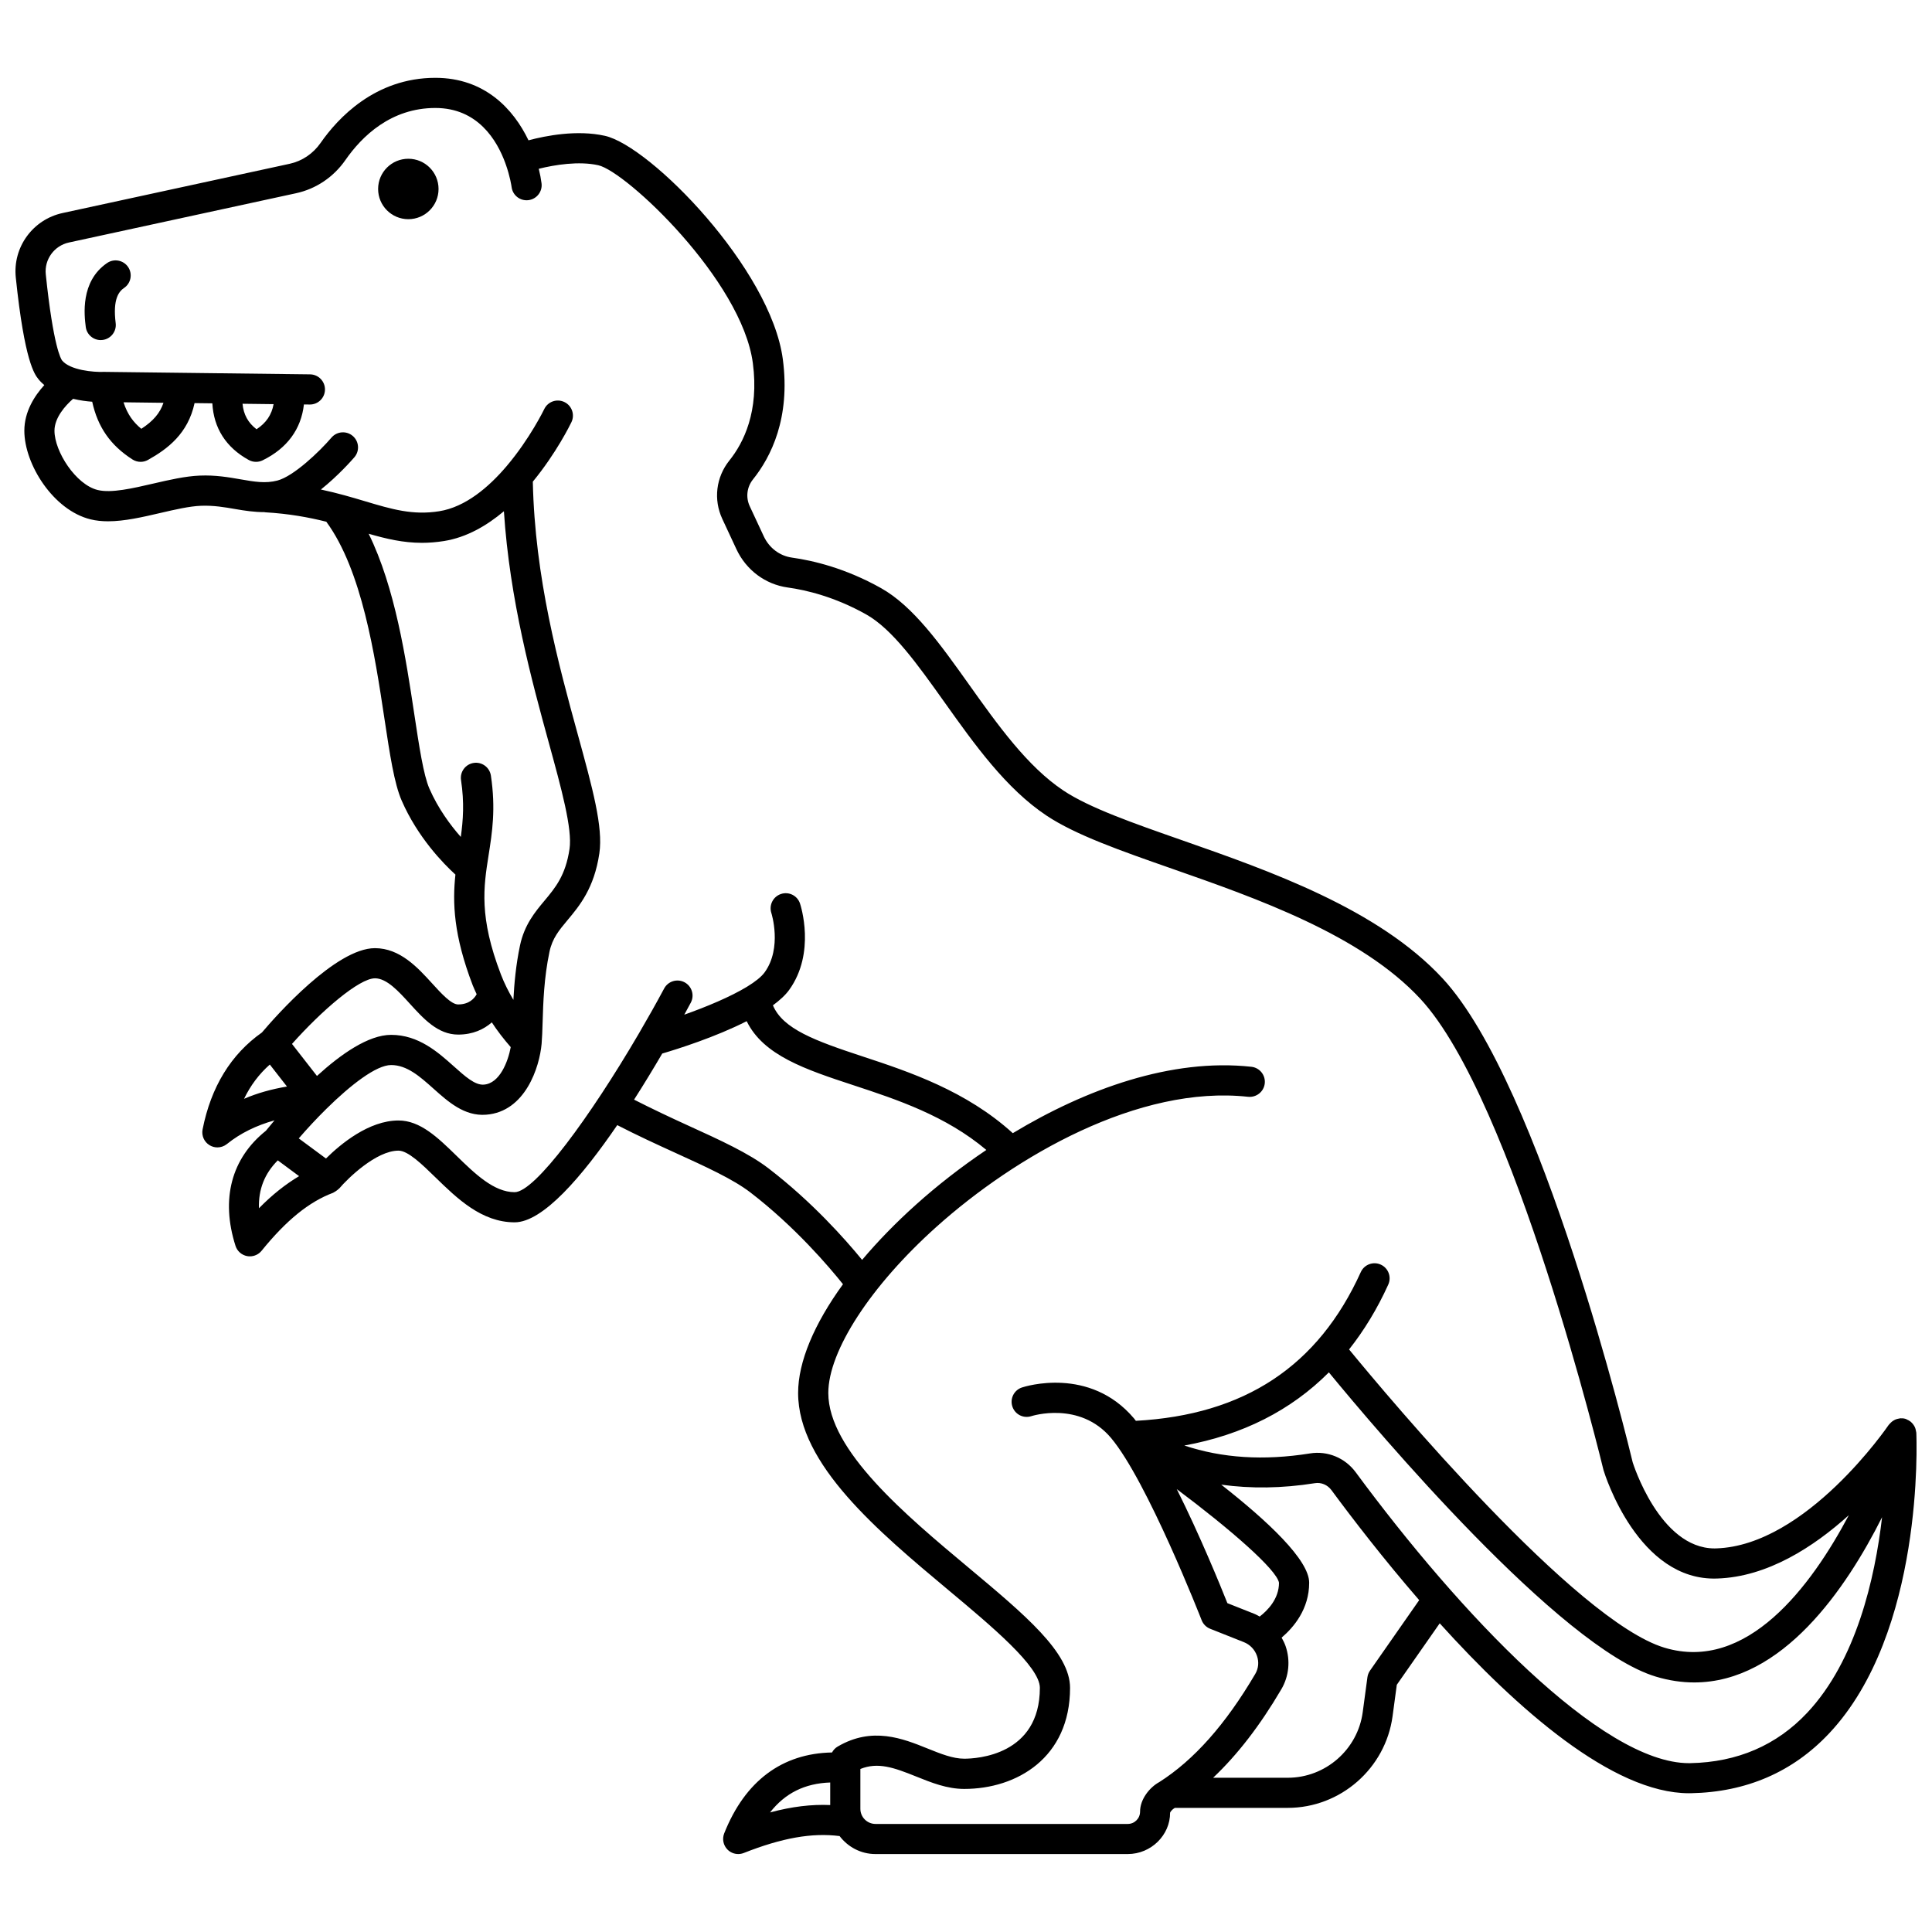
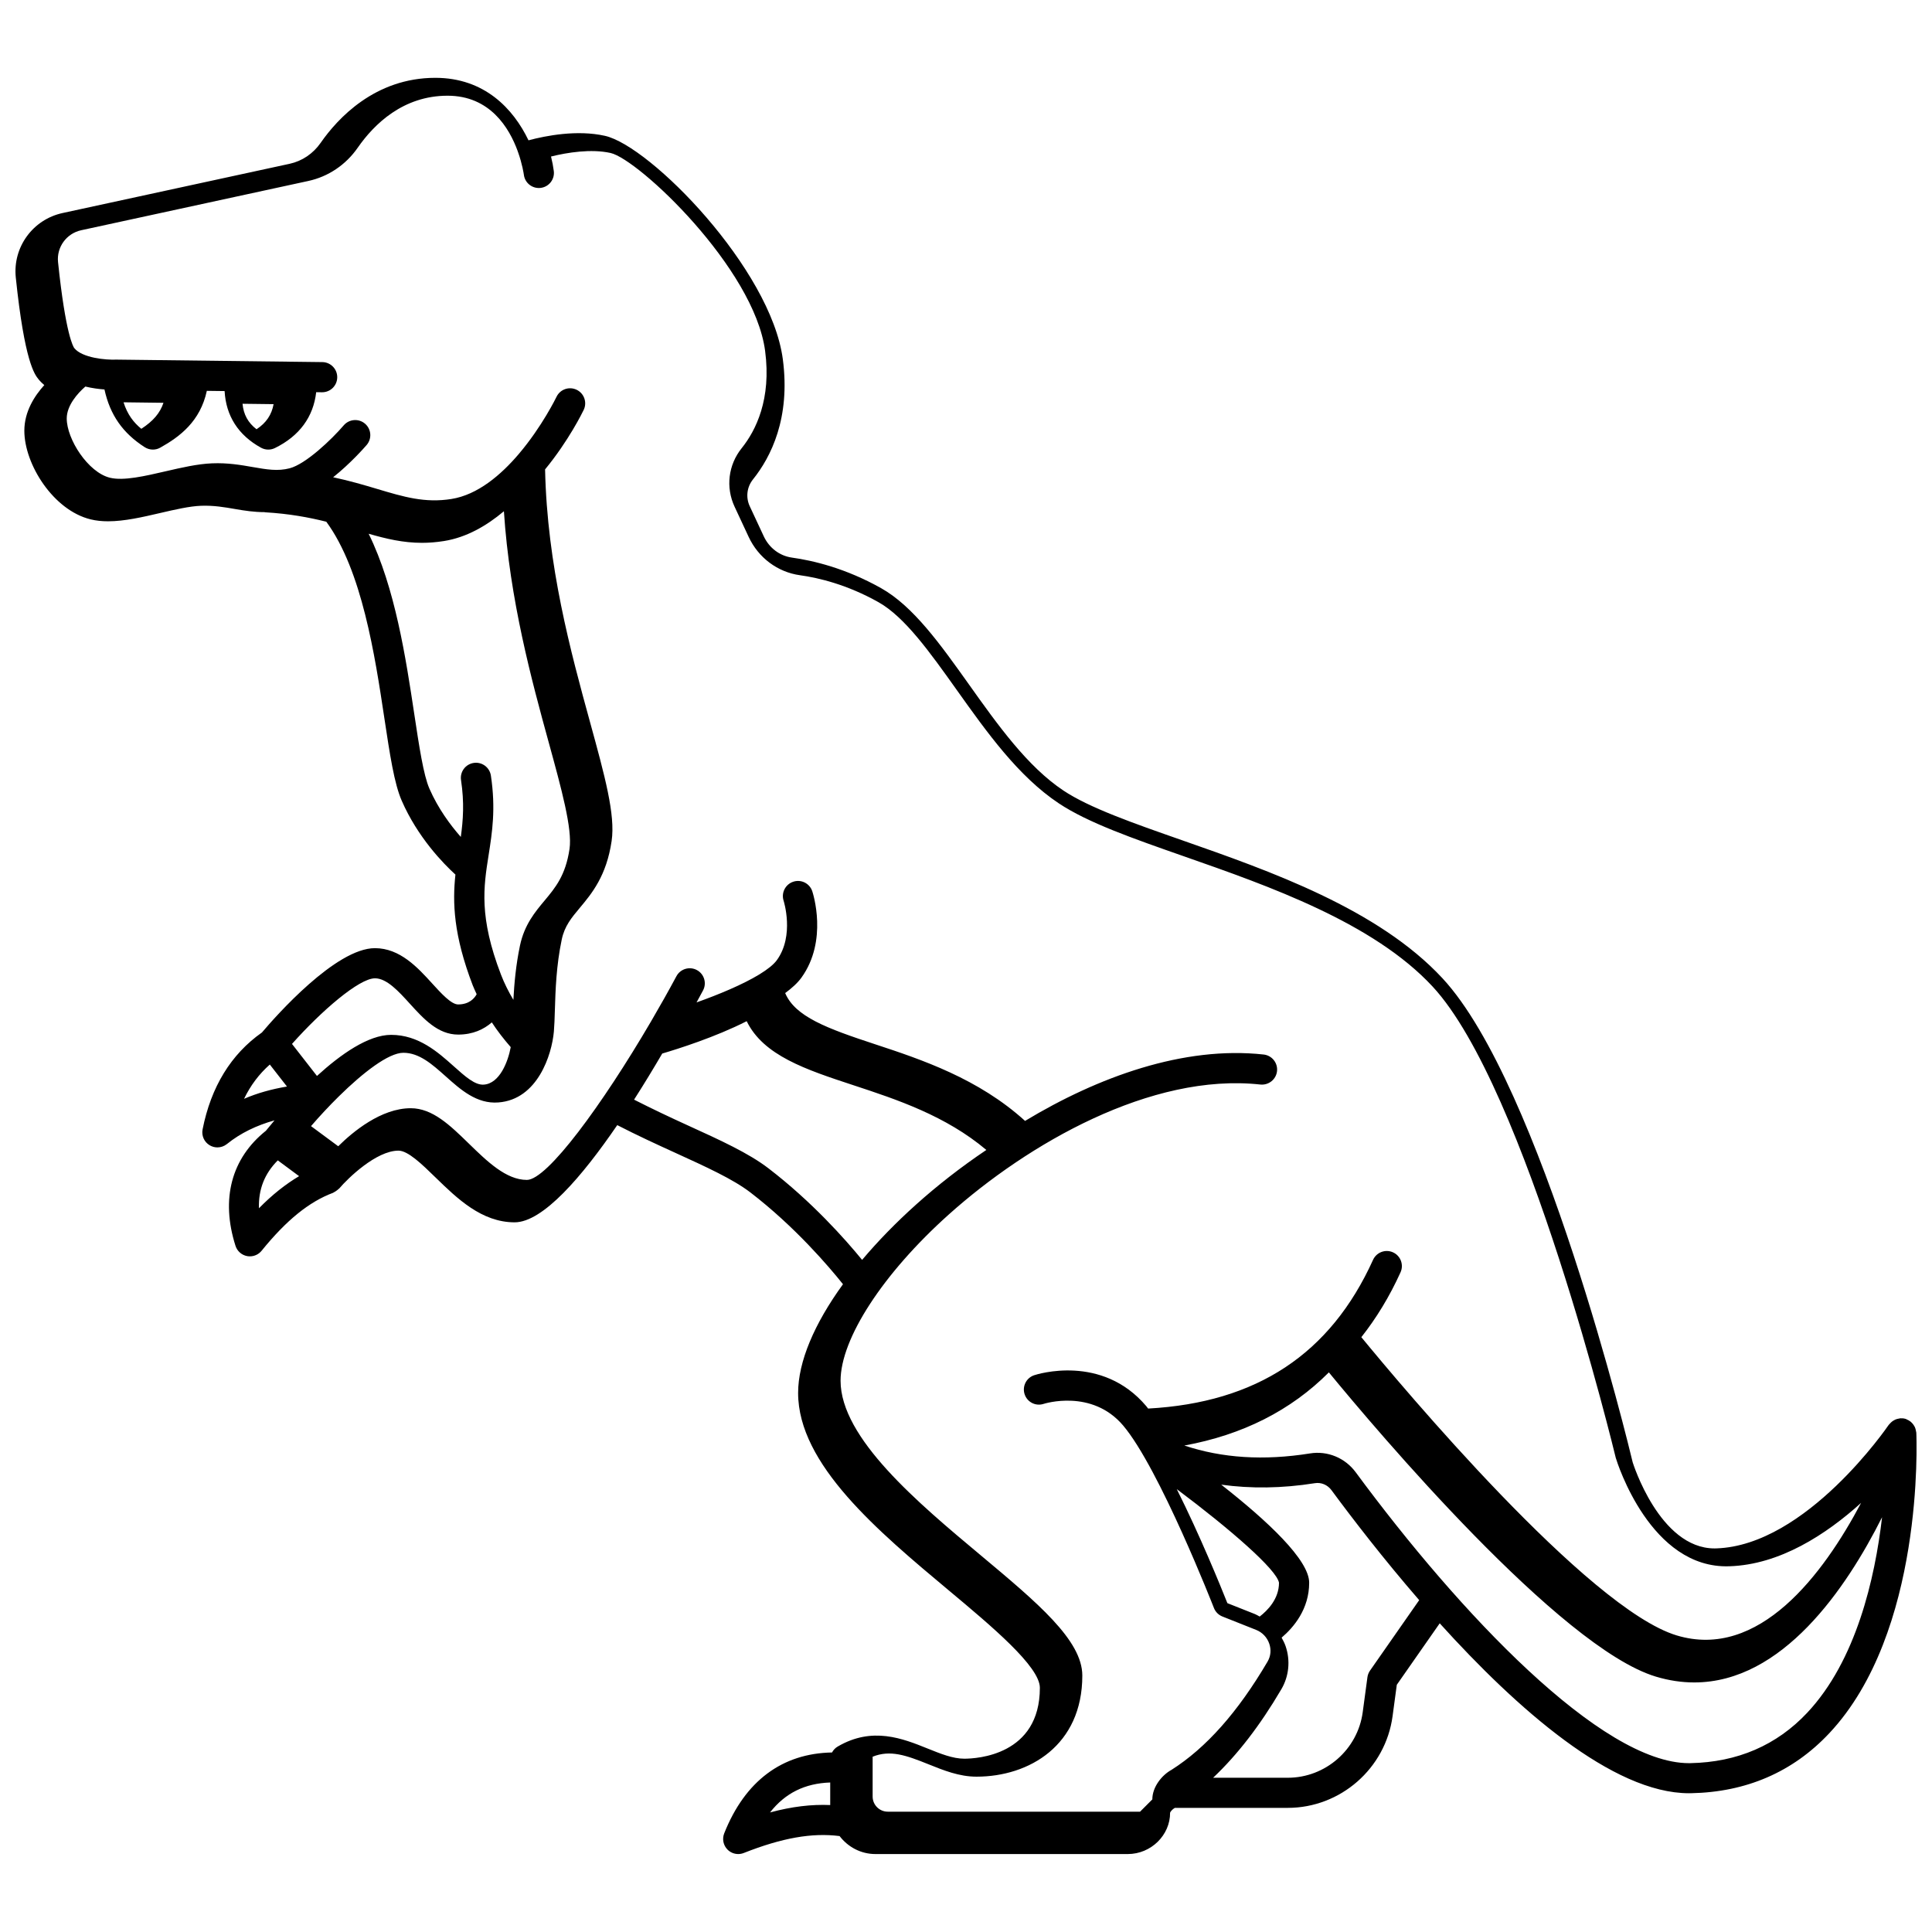
<svg xmlns="http://www.w3.org/2000/svg" width="800px" height="800px" version="1.1" viewBox="144 144 512 512">
  <defs>
    <clipPath id="a">
      <path d="m148.09 164h503.81v472h-503.81z" />
    </clipPath>
  </defs>
-   <path d="m260.22 194.08c0 4.422-3.582 8.008-8.008 8.008-4.422 0-8.008-3.586-8.008-8.008s3.586-8.008 8.008-8.008c4.426 0 8.008 3.586 8.008 8.008" />
-   <path d="m172.39 213.7c-7.176 4.883-6.039 13.949-5.664 16.926 0.25 2.023 1.977 3.5 3.961 3.5 0.164 0 0.332-0.008 0.5-0.031 2.195-0.277 3.746-2.273 3.469-4.465-0.809-6.445 0.887-8.406 2.231-9.324 1.828-1.242 2.297-3.731 1.059-5.555-1.246-1.816-3.731-2.297-5.555-1.051z" />
  <g clip-path="url(#a)">
-     <path d="m651.84 523.66c0-0.027-0.012-0.047-0.016-0.074-0.008-0.133-0.055-0.25-0.078-0.383-0.055-0.344-0.141-0.672-0.277-0.984-0.066-0.152-0.156-0.285-0.238-0.422-0.164-0.273-0.352-0.516-0.574-0.738-0.117-0.117-0.223-0.227-0.355-0.328-0.293-0.227-0.617-0.406-0.969-0.551-0.082-0.035-0.145-0.105-0.234-0.133-0.023-0.008-0.047 0-0.07-0.008-0.031-0.012-0.055-0.031-0.094-0.039-0.445-0.125-0.891-0.16-1.336-0.133-0.133 0.008-0.246 0.055-0.375 0.074-0.34 0.055-0.668 0.137-0.98 0.277-0.156 0.066-0.293 0.156-0.441 0.242-0.266 0.156-0.5 0.344-0.719 0.559-0.129 0.125-0.246 0.238-0.355 0.379-0.059 0.074-0.141 0.129-0.195 0.207-0.215 0.32-21.844 31.984-45.707 32.734-0.152 0.004-0.301 0.008-0.449 0.008-14.637 0-21.684-22.801-21.695-22.812-0.973-4.07-24.121-99.949-50.398-128.27-17.074-18.406-45.809-28.461-68.895-36.547-13.277-4.644-24.738-8.66-31.582-13.223-9.539-6.356-17.398-17.395-24.996-28.07-7.602-10.68-14.781-20.766-23.316-25.559-9.414-5.289-18.043-7.32-23.621-8.094-3.234-0.449-6.019-2.547-7.453-5.617l-3.734-8.008c-1.09-2.352-0.758-5.074 0.867-7.106 4.75-5.922 9.973-16.25 7.902-31.859-3.176-23.926-35.082-56.496-47.152-59.188-7.367-1.645-15.605-0.043-20.246 1.191-3.996-8.332-11.637-16.559-24.688-16.559-16.023 0-25.914 10.797-30.391 17.23-1.988 2.859-4.902 4.828-8.203 5.547l-60.18 13.051c-7.906 1.711-13.242 9.059-12.41 17.086 2.324 22.348 5 25.695 6.008 26.953 0.465 0.578 0.992 1.086 1.547 1.562-2.582 2.848-5.289 7.008-5.289 12.098 0 8.875 7.668 21.07 17.559 23.484 1.469 0.359 3.019 0.512 4.629 0.512 4.367 0 9.156-1.113 13.828-2.199 3.969-0.918 7.719-1.793 10.812-1.914 3.363-0.125 6.262 0.383 9.105 0.875 2.477 0.434 5.027 0.812 7.703 0.812 0.055 0.004 0.102 0.035 0.156 0.039 6.41 0.375 11.641 1.352 16.23 2.5 9.457 12.867 12.879 35.426 15.383 52.035 1.465 9.688 2.613 17.336 4.602 21.887 4.262 9.766 11.066 16.703 14.234 19.59-0.793 7.414-0.52 16.027 4.59 29.352 0.309 0.797 0.695 1.566 1.039 2.352-0.602 1.098-1.965 2.707-4.918 2.707-1.82 0-4.508-2.957-6.883-5.57-3.785-4.16-8.5-9.344-15.16-9.344-10.371 0-26.23 17.965-29.941 22.344-8.191 5.769-13.496 14.395-15.73 25.684-0.324 1.652 0.414 3.328 1.855 4.195 0.641 0.387 1.355 0.578 2.07 0.578 0.895 0 1.777-0.301 2.512-0.883 3.629-2.926 7.859-4.949 12.625-6.289-0.988 1.164-1.77 2.117-2.289 2.766-9.125 7.285-12.012 18.07-8.051 30.496 0.449 1.398 1.625 2.441 3.07 2.715 0.25 0.043 0.496 0.066 0.742 0.066 1.191 0 2.34-0.535 3.102-1.48 6.57-8.102 12.586-12.98 18.953-15.363 0.078-0.031 0.133-0.098 0.211-0.133 0.25-0.113 0.473-0.273 0.699-0.438 0.199-0.148 0.402-0.281 0.566-0.461 0.051-0.055 0.125-0.078 0.176-0.141 2.188-2.59 9.75-9.996 15.672-9.996 2.519 0 6.223 3.602 9.797 7.086 5.734 5.582 12.234 11.91 20.98 11.91 7.504 0 17.918-12.188 27.199-25.762 5.273 2.719 10.586 5.16 15.375 7.34 8.211 3.746 15.301 6.977 19.855 10.465 11.871 9.105 20.922 19.762 24.59 24.359-7.637 10.52-11.891 20.566-11.891 28.82 0 18.941 21.242 36.695 39.977 52.359 11.293 9.438 24.09 20.141 24.09 25.77 0 17.891-16.695 18.793-20.043 18.793-3.023 0-6.277-1.312-9.727-2.703-6.523-2.625-14.629-5.906-23.82-0.508-0.648 0.375-1.148 0.926-1.492 1.562-13.203 0.238-23.047 7.527-28.574 21.445-0.582 1.484-0.238 3.172 0.887 4.301 0.762 0.762 1.785 1.172 2.832 1.172 0.496 0 0.992-0.094 1.469-0.281 10.184-4.019 18.102-5.406 25.391-4.484 2.195 2.879 5.621 4.766 9.512 4.766h66.863c6.199 0 11.246-5.047 11.215-10.961 0.094-0.289 0.605-0.906 1.199-1.238 0.02-0.012 0.039-0.027 0.059-0.039h29.918c13.969 0 25.91-10.441 27.781-24.293l1.121-8.324 11.375-16.293c20.441 22.617 45.805 45.035 66.055 45.031 0.172 0 0.352 0 0.523-0.004 14.688-0.285 27.023-5.629 36.652-15.891 25.109-26.723 23.16-77.52 23.07-79.668zm-394.05-170.68c-1.562-3.582-2.703-11.133-4.023-19.879-2.191-14.523-5.043-33.387-12.07-47.652 4.672 1.344 9.129 2.406 14.129 2.406 1.859 0 3.793-0.148 5.848-0.477 5.953-0.953 11.277-4.031 15.867-7.894 1.527 23.5 7.418 45.031 11.871 61.25 3.383 12.309 6.301 22.941 5.519 28.234-1.039 7.023-3.754 10.273-6.629 13.715-2.504 2.996-5.34 6.383-6.504 11.91-1.086 5.172-1.52 10.086-1.746 14.383-1.281-2.16-2.402-4.379-3.297-6.711-5.856-15.266-4.602-23.199-3.277-31.605 0.953-6.039 1.938-12.289 0.613-21.117-0.328-2.18-2.363-3.691-4.551-3.359-2.188 0.328-3.691 2.363-3.363 4.551 0.898 5.988 0.559 10.594-0.059 15.059-2.746-3.117-6-7.484-8.328-12.812zm-14.422 50.281c3.121 0 6.238 3.418 9.246 6.731 3.656 4.023 7.445 8.184 12.797 8.184 3.938 0 6.832-1.406 8.926-3.234 1.477 2.269 3.172 4.449 5.012 6.555-0.715 3.863-2.926 9.625-7.113 9.938-2.359 0.195-4.977-2.172-8.02-4.891-4.141-3.699-9.293-8.297-16.566-8.297-6.031 0-13.352 5.144-19.652 10.891l-6.617-8.488c7.805-8.766 17.785-17.387 21.988-17.387zm-27.863 22.855 4.547 5.828c-4.062 0.684-7.879 1.738-11.375 3.254 1.727-3.57 3.996-6.586 6.828-9.082zm-2.879 38.086c-0.168-5.016 1.508-9.211 4.992-12.691l5.644 4.18c-3.586 2.144-7.098 4.898-10.637 8.512zm135.05-10.566c-5.269-4.047-12.746-7.453-21.406-11.398-4.664-2.125-9.449-4.383-14.234-6.82 2.699-4.215 5.223-8.387 7.465-12.219 4.109-1.207 14.074-4.348 22.379-8.574 4.445 9.105 15.629 12.809 28.312 16.98 11.547 3.797 24.453 8.086 35.199 17.145-6.809 4.578-13.086 9.508-18.574 14.43-5.426 4.863-10.215 9.805-14.348 14.703-4.453-5.449-13.289-15.418-24.793-24.246zm0.391 170.68c4.008-5.133 9.23-7.707 15.949-7.938v5.977c-4.973-0.215-10.176 0.402-15.949 1.961zm98.062-0.203c0 1.793-1.457 3.25-3.25 3.25h-66.863c-2.211 0-4.008-1.801-4.008-4.008v-10.559c4.652-1.867 8.824-0.406 14.809 2.008 4 1.609 8.141 3.281 12.719 3.281 13.953 0 28.039-8.285 28.039-26.789 0-9.367-11.898-19.312-26.957-31.906-16.535-13.82-37.109-31.02-37.109-46.227 0-11.148 11.246-28.434 28.652-44.035 20.922-18.75 53.633-37.637 82.598-34.465 2.195 0.219 4.168-1.344 4.414-3.539 0.242-2.195-1.344-4.168-3.539-4.414-21.195-2.328-43.883 5.922-63.234 17.594-12.344-11.211-27.418-16.258-39.699-20.301-12.824-4.219-21.219-7.32-23.871-13.578 1.777-1.312 3.293-2.68 4.312-4.094 7.094-9.852 3.043-22.359 2.867-22.891-0.691-2.082-2.945-3.223-5.039-2.523-2.09 0.688-3.234 2.941-2.555 5.039 0.031 0.094 2.914 9.211-1.762 15.703-0.883 1.227-2.531 2.516-4.633 3.801-0.031 0.02-0.062 0.039-0.094 0.059-4.332 2.633-10.617 5.266-16.586 7.383 0.645-1.176 1.223-2.242 1.715-3.164 1.047-1.945 0.312-4.371-1.633-5.414-1.957-1.043-4.375-0.305-5.418 1.641-2.094 3.906-4.312 7.844-6.586 11.73-0.07 0.117-0.141 0.223-0.199 0.344-12.836 21.93-27.438 41.902-32.84 41.902-5.5 0-10.535-4.906-15.402-9.648-4.938-4.809-9.602-9.352-15.375-9.352-7.859 0-15.367 6.262-19.219 10.078l-7.211-5.332c2.227-2.586 4.75-5.301 7.344-7.856 0.008-0.008 0.016-0.016 0.023-0.023 6.363-6.266 13.16-11.559 17.105-11.559 4.223 0 7.633 3.043 11.242 6.266 3.852 3.438 8.188 7.359 13.945 6.894 10.383-0.777 14.152-12.625 14.699-18.785 0.137-1.574 0.199-3.504 0.266-5.711 0.16-5.227 0.359-11.73 1.82-18.68 0.75-3.57 2.547-5.715 4.812-8.422 3.133-3.75 7.039-8.414 8.406-17.676 1.027-6.957-1.805-17.258-5.723-31.52-5.094-18.535-11.375-41.531-11.91-66.969 6.262-7.609 9.949-15.176 10.238-15.777 0.953-1.992 0.105-4.375-1.883-5.328-2.004-0.953-4.379-0.113-5.332 1.883-0.062 0.137-3.82 7.863-9.926 15.059-0.012 0.012-0.02 0.027-0.031 0.039-4.75 5.594-10.918 10.852-17.867 11.961-7.027 1.129-12.617-0.539-19.68-2.652-3.387-1.012-7.215-2.148-11.684-3.102 4.582-3.648 8.254-7.828 8.883-8.555 1.434-1.676 1.246-4.199-0.43-5.637-1.668-1.434-4.195-1.25-5.637 0.422-3.269 3.809-10.059 10.27-14.336 11.391-3.168 0.828-6.082 0.32-9.777-0.324-3.098-0.539-6.625-1.16-10.785-0.988-3.856 0.152-8.152 1.148-12.309 2.109-5.481 1.273-11.16 2.59-14.754 1.711-5.793-1.414-11.457-10.195-11.457-15.715 0-3.43 2.871-6.664 4.934-8.453 1.852 0.449 3.617 0.668 5.062 0.773 1.48 6.758 4.852 11.566 10.672 15.301 0.656 0.418 1.406 0.633 2.16 0.633 0.672 0 1.344-0.168 1.945-0.508 5.227-2.918 10.613-6.988 12.352-15.059l4.711 0.059c0.352 6.531 3.598 11.688 9.648 15.012 0.602 0.332 1.262 0.496 1.926 0.496 0.602 0 1.203-0.137 1.754-0.406 6.508-3.184 10.203-8.27 10.941-14.805l1.531 0.02h0.051c2.188 0 3.969-1.754 3.996-3.949 0.027-2.207-1.742-4.019-3.945-4.047l-54.555-0.656c-2.82 0.129-9.094-0.445-11.191-3.055-0.23-0.305-2.297-3.516-4.297-22.785-0.414-3.965 2.234-7.602 6.148-8.449l60.18-13.055c5.285-1.148 9.93-4.269 13.078-8.797 4.371-6.293 12.059-13.797 23.824-13.797 11.238 0 16.348 8.523 18.59 14.707 0.012 0.035 0.004 0.07 0.016 0.105 0.012 0.031 0.039 0.051 0.051 0.09 1.145 3.219 1.523 5.777 1.562 6.066 0.281 2.191 2.277 3.734 4.469 3.461 2.191-0.281 3.742-2.277 3.461-4.469-0.148-1.168-0.391-2.465-0.734-3.844 4.254-1.062 10.625-2.086 15.77-0.941 7.406 1.652 38.055 30.496 40.965 52.438 1.699 12.805-2.441 21.102-6.219 25.809-3.543 4.422-4.262 10.352-1.875 15.48l3.734 8.012c2.582 5.543 7.672 9.34 13.605 10.164 4.894 0.676 12.473 2.465 20.801 7.144 6.969 3.914 13.645 13.293 20.715 23.223 8.02 11.266 16.312 22.918 27.074 30.086 7.688 5.121 19.59 9.289 33.379 14.113 22.25 7.789 49.945 17.484 65.676 34.434 24.863 26.797 48.25 123.71 48.547 124.91 0.359 1.199 9.203 29.484 30.113 28.723 13.359-0.418 25.621-8.414 34.902-16.797-10.027 18.93-27.047 41.691-48.855 35.129-23.547-7.086-73.043-66.199-83.59-79.043 3.984-5.043 7.469-10.75 10.387-17.188 0.91-2.012 0.02-4.383-1.992-5.293-2.012-0.914-4.383-0.016-5.293 1.992-11.309 24.957-30.84 37.84-59.605 39.406-0.164-0.203-0.336-0.449-0.5-0.645-11.758-13.914-28.953-8.434-29.688-8.191-2.094 0.691-3.234 2.953-2.539 5.051 0.691 2.094 2.93 3.238 5.055 2.539 0.121-0.035 12.758-4.074 21.07 5.762 9.598 11.371 23.891 47.957 24.035 48.324 0.402 1.035 1.219 1.859 2.25 2.266l8.934 3.547c1.645 0.652 2.914 1.984 3.484 3.656 0.559 1.625 0.395 3.312-0.457 4.762-7.887 13.422-16.281 22.84-25.426 28.66-2.535 1.375-5.106 4.516-5.106 7.848zm-269.39-373.5 10.582 0.133c-0.922 2.742-2.711 4.832-5.867 6.894-2.07-1.688-3.691-3.812-4.715-7.027zm39.766 0.492c-0.504 2.789-1.941 4.961-4.519 6.652-2.262-1.727-3.445-3.922-3.711-6.754zm261.32 321.3c-0.41-0.211-0.793-0.477-1.227-0.648l-7.328-2.906c-1.844-4.633-7.309-18.051-13.418-30.223 14.281 10.695 26.453 21.312 27.094 24.805 0.004 4.332-3.07 7.398-5.121 8.973zm29.242 14.324c-0.363 0.52-0.594 1.125-0.684 1.754l-1.25 9.277c-1.336 9.898-9.871 17.363-19.859 17.363h-19.785c6.438-6.09 12.422-13.824 18.086-23.465 2.023-3.441 2.43-7.602 1.125-11.41-0.273-0.797-0.656-1.535-1.059-2.258 3.238-2.75 7.305-7.586 7.305-14.559 0-6.016-10.938-16.285-23.305-25.98 7.824 1.078 16.086 0.996 24.809-0.391 1.695-0.277 3.367 0.445 4.41 1.855 5.547 7.519 13.691 18.109 23.242 29.137zm115.88 11.152c-8.098 8.633-18.523 13.129-30.977 13.371-0.129 0.004-0.25 0.004-0.387 0.004-23.176 0-60.754-39.734-88.301-77.086-2.824-3.824-7.469-5.742-12.094-5-12.309 1.965-23.301 1.238-33.324-2.09 15.426-2.816 28.227-9.285 38.301-19.387 12.445 15.145 61.234 72.984 86.656 80.629 3.519 1.059 6.91 1.543 10.176 1.543 23.344 0 40.262-24.848 49.773-43.789-1.902 16.324-6.894 38.031-19.824 51.805z" />
+     <path d="m651.84 523.66c0-0.027-0.012-0.047-0.016-0.074-0.008-0.133-0.055-0.25-0.078-0.383-0.055-0.344-0.141-0.672-0.277-0.984-0.066-0.152-0.156-0.285-0.238-0.422-0.164-0.273-0.352-0.516-0.574-0.738-0.117-0.117-0.223-0.227-0.355-0.328-0.293-0.227-0.617-0.406-0.969-0.551-0.082-0.035-0.145-0.105-0.234-0.133-0.023-0.008-0.047 0-0.07-0.008-0.031-0.012-0.055-0.031-0.094-0.039-0.445-0.125-0.891-0.16-1.336-0.133-0.133 0.008-0.246 0.055-0.375 0.074-0.34 0.055-0.668 0.137-0.98 0.277-0.156 0.066-0.293 0.156-0.441 0.242-0.266 0.156-0.5 0.344-0.719 0.559-0.129 0.125-0.246 0.238-0.355 0.379-0.059 0.074-0.141 0.129-0.195 0.207-0.215 0.32-21.844 31.984-45.707 32.734-0.152 0.004-0.301 0.008-0.449 0.008-14.637 0-21.684-22.801-21.695-22.812-0.973-4.07-24.121-99.949-50.398-128.27-17.074-18.406-45.809-28.461-68.895-36.547-13.277-4.644-24.738-8.66-31.582-13.223-9.539-6.356-17.398-17.395-24.996-28.07-7.602-10.68-14.781-20.766-23.316-25.559-9.414-5.289-18.043-7.32-23.621-8.094-3.234-0.449-6.019-2.547-7.453-5.617l-3.734-8.008c-1.09-2.352-0.758-5.074 0.867-7.106 4.75-5.922 9.973-16.25 7.902-31.859-3.176-23.926-35.082-56.496-47.152-59.188-7.367-1.645-15.605-0.043-20.246 1.191-3.996-8.332-11.637-16.559-24.688-16.559-16.023 0-25.914 10.797-30.391 17.23-1.988 2.859-4.902 4.828-8.203 5.547l-60.18 13.051c-7.906 1.711-13.242 9.059-12.41 17.086 2.324 22.348 5 25.695 6.008 26.953 0.465 0.578 0.992 1.086 1.547 1.562-2.582 2.848-5.289 7.008-5.289 12.098 0 8.875 7.668 21.07 17.559 23.484 1.469 0.359 3.019 0.512 4.629 0.512 4.367 0 9.156-1.113 13.828-2.199 3.969-0.918 7.719-1.793 10.812-1.914 3.363-0.125 6.262 0.383 9.105 0.875 2.477 0.434 5.027 0.812 7.703 0.812 0.055 0.004 0.102 0.035 0.156 0.039 6.41 0.375 11.641 1.352 16.23 2.5 9.457 12.867 12.879 35.426 15.383 52.035 1.465 9.688 2.613 17.336 4.602 21.887 4.262 9.766 11.066 16.703 14.234 19.59-0.793 7.414-0.52 16.027 4.59 29.352 0.309 0.797 0.695 1.566 1.039 2.352-0.602 1.098-1.965 2.707-4.918 2.707-1.82 0-4.508-2.957-6.883-5.57-3.785-4.16-8.5-9.344-15.16-9.344-10.371 0-26.23 17.965-29.941 22.344-8.191 5.769-13.496 14.395-15.73 25.684-0.324 1.652 0.414 3.328 1.855 4.195 0.641 0.387 1.355 0.578 2.07 0.578 0.895 0 1.777-0.301 2.512-0.883 3.629-2.926 7.859-4.949 12.625-6.289-0.988 1.164-1.77 2.117-2.289 2.766-9.125 7.285-12.012 18.07-8.051 30.496 0.449 1.398 1.625 2.441 3.07 2.715 0.25 0.043 0.496 0.066 0.742 0.066 1.191 0 2.34-0.535 3.102-1.48 6.57-8.102 12.586-12.98 18.953-15.363 0.078-0.031 0.133-0.098 0.211-0.133 0.25-0.113 0.473-0.273 0.699-0.438 0.199-0.148 0.402-0.281 0.566-0.461 0.051-0.055 0.125-0.078 0.176-0.141 2.188-2.59 9.75-9.996 15.672-9.996 2.519 0 6.223 3.602 9.797 7.086 5.734 5.582 12.234 11.91 20.98 11.91 7.504 0 17.918-12.188 27.199-25.762 5.273 2.719 10.586 5.16 15.375 7.34 8.211 3.746 15.301 6.977 19.855 10.465 11.871 9.105 20.922 19.762 24.59 24.359-7.637 10.52-11.891 20.566-11.891 28.82 0 18.941 21.242 36.695 39.977 52.359 11.293 9.438 24.09 20.141 24.09 25.77 0 17.891-16.695 18.793-20.043 18.793-3.023 0-6.277-1.312-9.727-2.703-6.523-2.625-14.629-5.906-23.82-0.508-0.648 0.375-1.148 0.926-1.492 1.562-13.203 0.238-23.047 7.527-28.574 21.445-0.582 1.484-0.238 3.172 0.887 4.301 0.762 0.762 1.785 1.172 2.832 1.172 0.496 0 0.992-0.094 1.469-0.281 10.184-4.019 18.102-5.406 25.391-4.484 2.195 2.879 5.621 4.766 9.512 4.766h66.863c6.199 0 11.246-5.047 11.215-10.961 0.094-0.289 0.605-0.906 1.199-1.238 0.02-0.012 0.039-0.027 0.059-0.039h29.918c13.969 0 25.91-10.441 27.781-24.293l1.121-8.324 11.375-16.293c20.441 22.617 45.805 45.035 66.055 45.031 0.172 0 0.352 0 0.523-0.004 14.688-0.285 27.023-5.629 36.652-15.891 25.109-26.723 23.16-77.52 23.07-79.668zm-394.05-170.68c-1.562-3.582-2.703-11.133-4.023-19.879-2.191-14.523-5.043-33.387-12.07-47.652 4.672 1.344 9.129 2.406 14.129 2.406 1.859 0 3.793-0.148 5.848-0.477 5.953-0.953 11.277-4.031 15.867-7.894 1.527 23.5 7.418 45.031 11.871 61.25 3.383 12.309 6.301 22.941 5.519 28.234-1.039 7.023-3.754 10.273-6.629 13.715-2.504 2.996-5.34 6.383-6.504 11.91-1.086 5.172-1.52 10.086-1.746 14.383-1.281-2.16-2.402-4.379-3.297-6.711-5.856-15.266-4.602-23.199-3.277-31.605 0.953-6.039 1.938-12.289 0.613-21.117-0.328-2.18-2.363-3.691-4.551-3.359-2.188 0.328-3.691 2.363-3.363 4.551 0.898 5.988 0.559 10.594-0.059 15.059-2.746-3.117-6-7.484-8.328-12.812zm-14.422 50.281c3.121 0 6.238 3.418 9.246 6.731 3.656 4.023 7.445 8.184 12.797 8.184 3.938 0 6.832-1.406 8.926-3.234 1.477 2.269 3.172 4.449 5.012 6.555-0.715 3.863-2.926 9.625-7.113 9.938-2.359 0.195-4.977-2.172-8.02-4.891-4.141-3.699-9.293-8.297-16.566-8.297-6.031 0-13.352 5.144-19.652 10.891l-6.617-8.488c7.805-8.766 17.785-17.387 21.988-17.387zm-27.863 22.855 4.547 5.828c-4.062 0.684-7.879 1.738-11.375 3.254 1.727-3.57 3.996-6.586 6.828-9.082zm-2.879 38.086c-0.168-5.016 1.508-9.211 4.992-12.691l5.644 4.18c-3.586 2.144-7.098 4.898-10.637 8.512zm135.05-10.566c-5.269-4.047-12.746-7.453-21.406-11.398-4.664-2.125-9.449-4.383-14.234-6.82 2.699-4.215 5.223-8.387 7.465-12.219 4.109-1.207 14.074-4.348 22.379-8.574 4.445 9.105 15.629 12.809 28.312 16.98 11.547 3.797 24.453 8.086 35.199 17.145-6.809 4.578-13.086 9.508-18.574 14.43-5.426 4.863-10.215 9.805-14.348 14.703-4.453-5.449-13.289-15.418-24.793-24.246zm0.391 170.68c4.008-5.133 9.23-7.707 15.949-7.938v5.977c-4.973-0.215-10.176 0.402-15.949 1.961zm98.062-0.203h-66.863c-2.211 0-4.008-1.801-4.008-4.008v-10.559c4.652-1.867 8.824-0.406 14.809 2.008 4 1.609 8.141 3.281 12.719 3.281 13.953 0 28.039-8.285 28.039-26.789 0-9.367-11.898-19.312-26.957-31.906-16.535-13.82-37.109-31.02-37.109-46.227 0-11.148 11.246-28.434 28.652-44.035 20.922-18.75 53.633-37.637 82.598-34.465 2.195 0.219 4.168-1.344 4.414-3.539 0.242-2.195-1.344-4.168-3.539-4.414-21.195-2.328-43.883 5.922-63.234 17.594-12.344-11.211-27.418-16.258-39.699-20.301-12.824-4.219-21.219-7.32-23.871-13.578 1.777-1.312 3.293-2.68 4.312-4.094 7.094-9.852 3.043-22.359 2.867-22.891-0.691-2.082-2.945-3.223-5.039-2.523-2.09 0.688-3.234 2.941-2.555 5.039 0.031 0.094 2.914 9.211-1.762 15.703-0.883 1.227-2.531 2.516-4.633 3.801-0.031 0.02-0.062 0.039-0.094 0.059-4.332 2.633-10.617 5.266-16.586 7.383 0.645-1.176 1.223-2.242 1.715-3.164 1.047-1.945 0.312-4.371-1.633-5.414-1.957-1.043-4.375-0.305-5.418 1.641-2.094 3.906-4.312 7.844-6.586 11.73-0.07 0.117-0.141 0.223-0.199 0.344-12.836 21.93-27.438 41.902-32.84 41.902-5.5 0-10.535-4.906-15.402-9.648-4.938-4.809-9.602-9.352-15.375-9.352-7.859 0-15.367 6.262-19.219 10.078l-7.211-5.332c2.227-2.586 4.75-5.301 7.344-7.856 0.008-0.008 0.016-0.016 0.023-0.023 6.363-6.266 13.16-11.559 17.105-11.559 4.223 0 7.633 3.043 11.242 6.266 3.852 3.438 8.188 7.359 13.945 6.894 10.383-0.777 14.152-12.625 14.699-18.785 0.137-1.574 0.199-3.504 0.266-5.711 0.16-5.227 0.359-11.73 1.82-18.68 0.75-3.57 2.547-5.715 4.812-8.422 3.133-3.75 7.039-8.414 8.406-17.676 1.027-6.957-1.805-17.258-5.723-31.52-5.094-18.535-11.375-41.531-11.91-66.969 6.262-7.609 9.949-15.176 10.238-15.777 0.953-1.992 0.105-4.375-1.883-5.328-2.004-0.953-4.379-0.113-5.332 1.883-0.062 0.137-3.82 7.863-9.926 15.059-0.012 0.012-0.02 0.027-0.031 0.039-4.75 5.594-10.918 10.852-17.867 11.961-7.027 1.129-12.617-0.539-19.68-2.652-3.387-1.012-7.215-2.148-11.684-3.102 4.582-3.648 8.254-7.828 8.883-8.555 1.434-1.676 1.246-4.199-0.43-5.637-1.668-1.434-4.195-1.25-5.637 0.422-3.269 3.809-10.059 10.27-14.336 11.391-3.168 0.828-6.082 0.32-9.777-0.324-3.098-0.539-6.625-1.16-10.785-0.988-3.856 0.152-8.152 1.148-12.309 2.109-5.481 1.273-11.16 2.59-14.754 1.711-5.793-1.414-11.457-10.195-11.457-15.715 0-3.43 2.871-6.664 4.934-8.453 1.852 0.449 3.617 0.668 5.062 0.773 1.48 6.758 4.852 11.566 10.672 15.301 0.656 0.418 1.406 0.633 2.16 0.633 0.672 0 1.344-0.168 1.945-0.508 5.227-2.918 10.613-6.988 12.352-15.059l4.711 0.059c0.352 6.531 3.598 11.688 9.648 15.012 0.602 0.332 1.262 0.496 1.926 0.496 0.602 0 1.203-0.137 1.754-0.406 6.508-3.184 10.203-8.27 10.941-14.805l1.531 0.02h0.051c2.188 0 3.969-1.754 3.996-3.949 0.027-2.207-1.742-4.019-3.945-4.047l-54.555-0.656c-2.82 0.129-9.094-0.445-11.191-3.055-0.23-0.305-2.297-3.516-4.297-22.785-0.414-3.965 2.234-7.602 6.148-8.449l60.18-13.055c5.285-1.148 9.93-4.269 13.078-8.797 4.371-6.293 12.059-13.797 23.824-13.797 11.238 0 16.348 8.523 18.59 14.707 0.012 0.035 0.004 0.07 0.016 0.105 0.012 0.031 0.039 0.051 0.051 0.09 1.145 3.219 1.523 5.777 1.562 6.066 0.281 2.191 2.277 3.734 4.469 3.461 2.191-0.281 3.742-2.277 3.461-4.469-0.148-1.168-0.391-2.465-0.734-3.844 4.254-1.062 10.625-2.086 15.77-0.941 7.406 1.652 38.055 30.496 40.965 52.438 1.699 12.805-2.441 21.102-6.219 25.809-3.543 4.422-4.262 10.352-1.875 15.48l3.734 8.012c2.582 5.543 7.672 9.34 13.605 10.164 4.894 0.676 12.473 2.465 20.801 7.144 6.969 3.914 13.645 13.293 20.715 23.223 8.02 11.266 16.312 22.918 27.074 30.086 7.688 5.121 19.59 9.289 33.379 14.113 22.25 7.789 49.945 17.484 65.676 34.434 24.863 26.797 48.25 123.71 48.547 124.91 0.359 1.199 9.203 29.484 30.113 28.723 13.359-0.418 25.621-8.414 34.902-16.797-10.027 18.93-27.047 41.691-48.855 35.129-23.547-7.086-73.043-66.199-83.59-79.043 3.984-5.043 7.469-10.75 10.387-17.188 0.91-2.012 0.02-4.383-1.992-5.293-2.012-0.914-4.383-0.016-5.293 1.992-11.309 24.957-30.84 37.84-59.605 39.406-0.164-0.203-0.336-0.449-0.5-0.645-11.758-13.914-28.953-8.434-29.688-8.191-2.094 0.691-3.234 2.953-2.539 5.051 0.691 2.094 2.93 3.238 5.055 2.539 0.121-0.035 12.758-4.074 21.07 5.762 9.598 11.371 23.891 47.957 24.035 48.324 0.402 1.035 1.219 1.859 2.25 2.266l8.934 3.547c1.645 0.652 2.914 1.984 3.484 3.656 0.559 1.625 0.395 3.312-0.457 4.762-7.887 13.422-16.281 22.84-25.426 28.66-2.535 1.375-5.106 4.516-5.106 7.848zm-269.39-373.5 10.582 0.133c-0.922 2.742-2.711 4.832-5.867 6.894-2.07-1.688-3.691-3.812-4.715-7.027zm39.766 0.492c-0.504 2.789-1.941 4.961-4.519 6.652-2.262-1.727-3.445-3.922-3.711-6.754zm261.32 321.3c-0.41-0.211-0.793-0.477-1.227-0.648l-7.328-2.906c-1.844-4.633-7.309-18.051-13.418-30.223 14.281 10.695 26.453 21.312 27.094 24.805 0.004 4.332-3.07 7.398-5.121 8.973zm29.242 14.324c-0.363 0.52-0.594 1.125-0.684 1.754l-1.25 9.277c-1.336 9.898-9.871 17.363-19.859 17.363h-19.785c6.438-6.09 12.422-13.824 18.086-23.465 2.023-3.441 2.43-7.602 1.125-11.41-0.273-0.797-0.656-1.535-1.059-2.258 3.238-2.75 7.305-7.586 7.305-14.559 0-6.016-10.938-16.285-23.305-25.98 7.824 1.078 16.086 0.996 24.809-0.391 1.695-0.277 3.367 0.445 4.41 1.855 5.547 7.519 13.691 18.109 23.242 29.137zm115.88 11.152c-8.098 8.633-18.523 13.129-30.977 13.371-0.129 0.004-0.25 0.004-0.387 0.004-23.176 0-60.754-39.734-88.301-77.086-2.824-3.824-7.469-5.742-12.094-5-12.309 1.965-23.301 1.238-33.324-2.09 15.426-2.816 28.227-9.285 38.301-19.387 12.445 15.145 61.234 72.984 86.656 80.629 3.519 1.059 6.91 1.543 10.176 1.543 23.344 0 40.262-24.848 49.773-43.789-1.902 16.324-6.894 38.031-19.824 51.805z" />
  </g>
</svg>